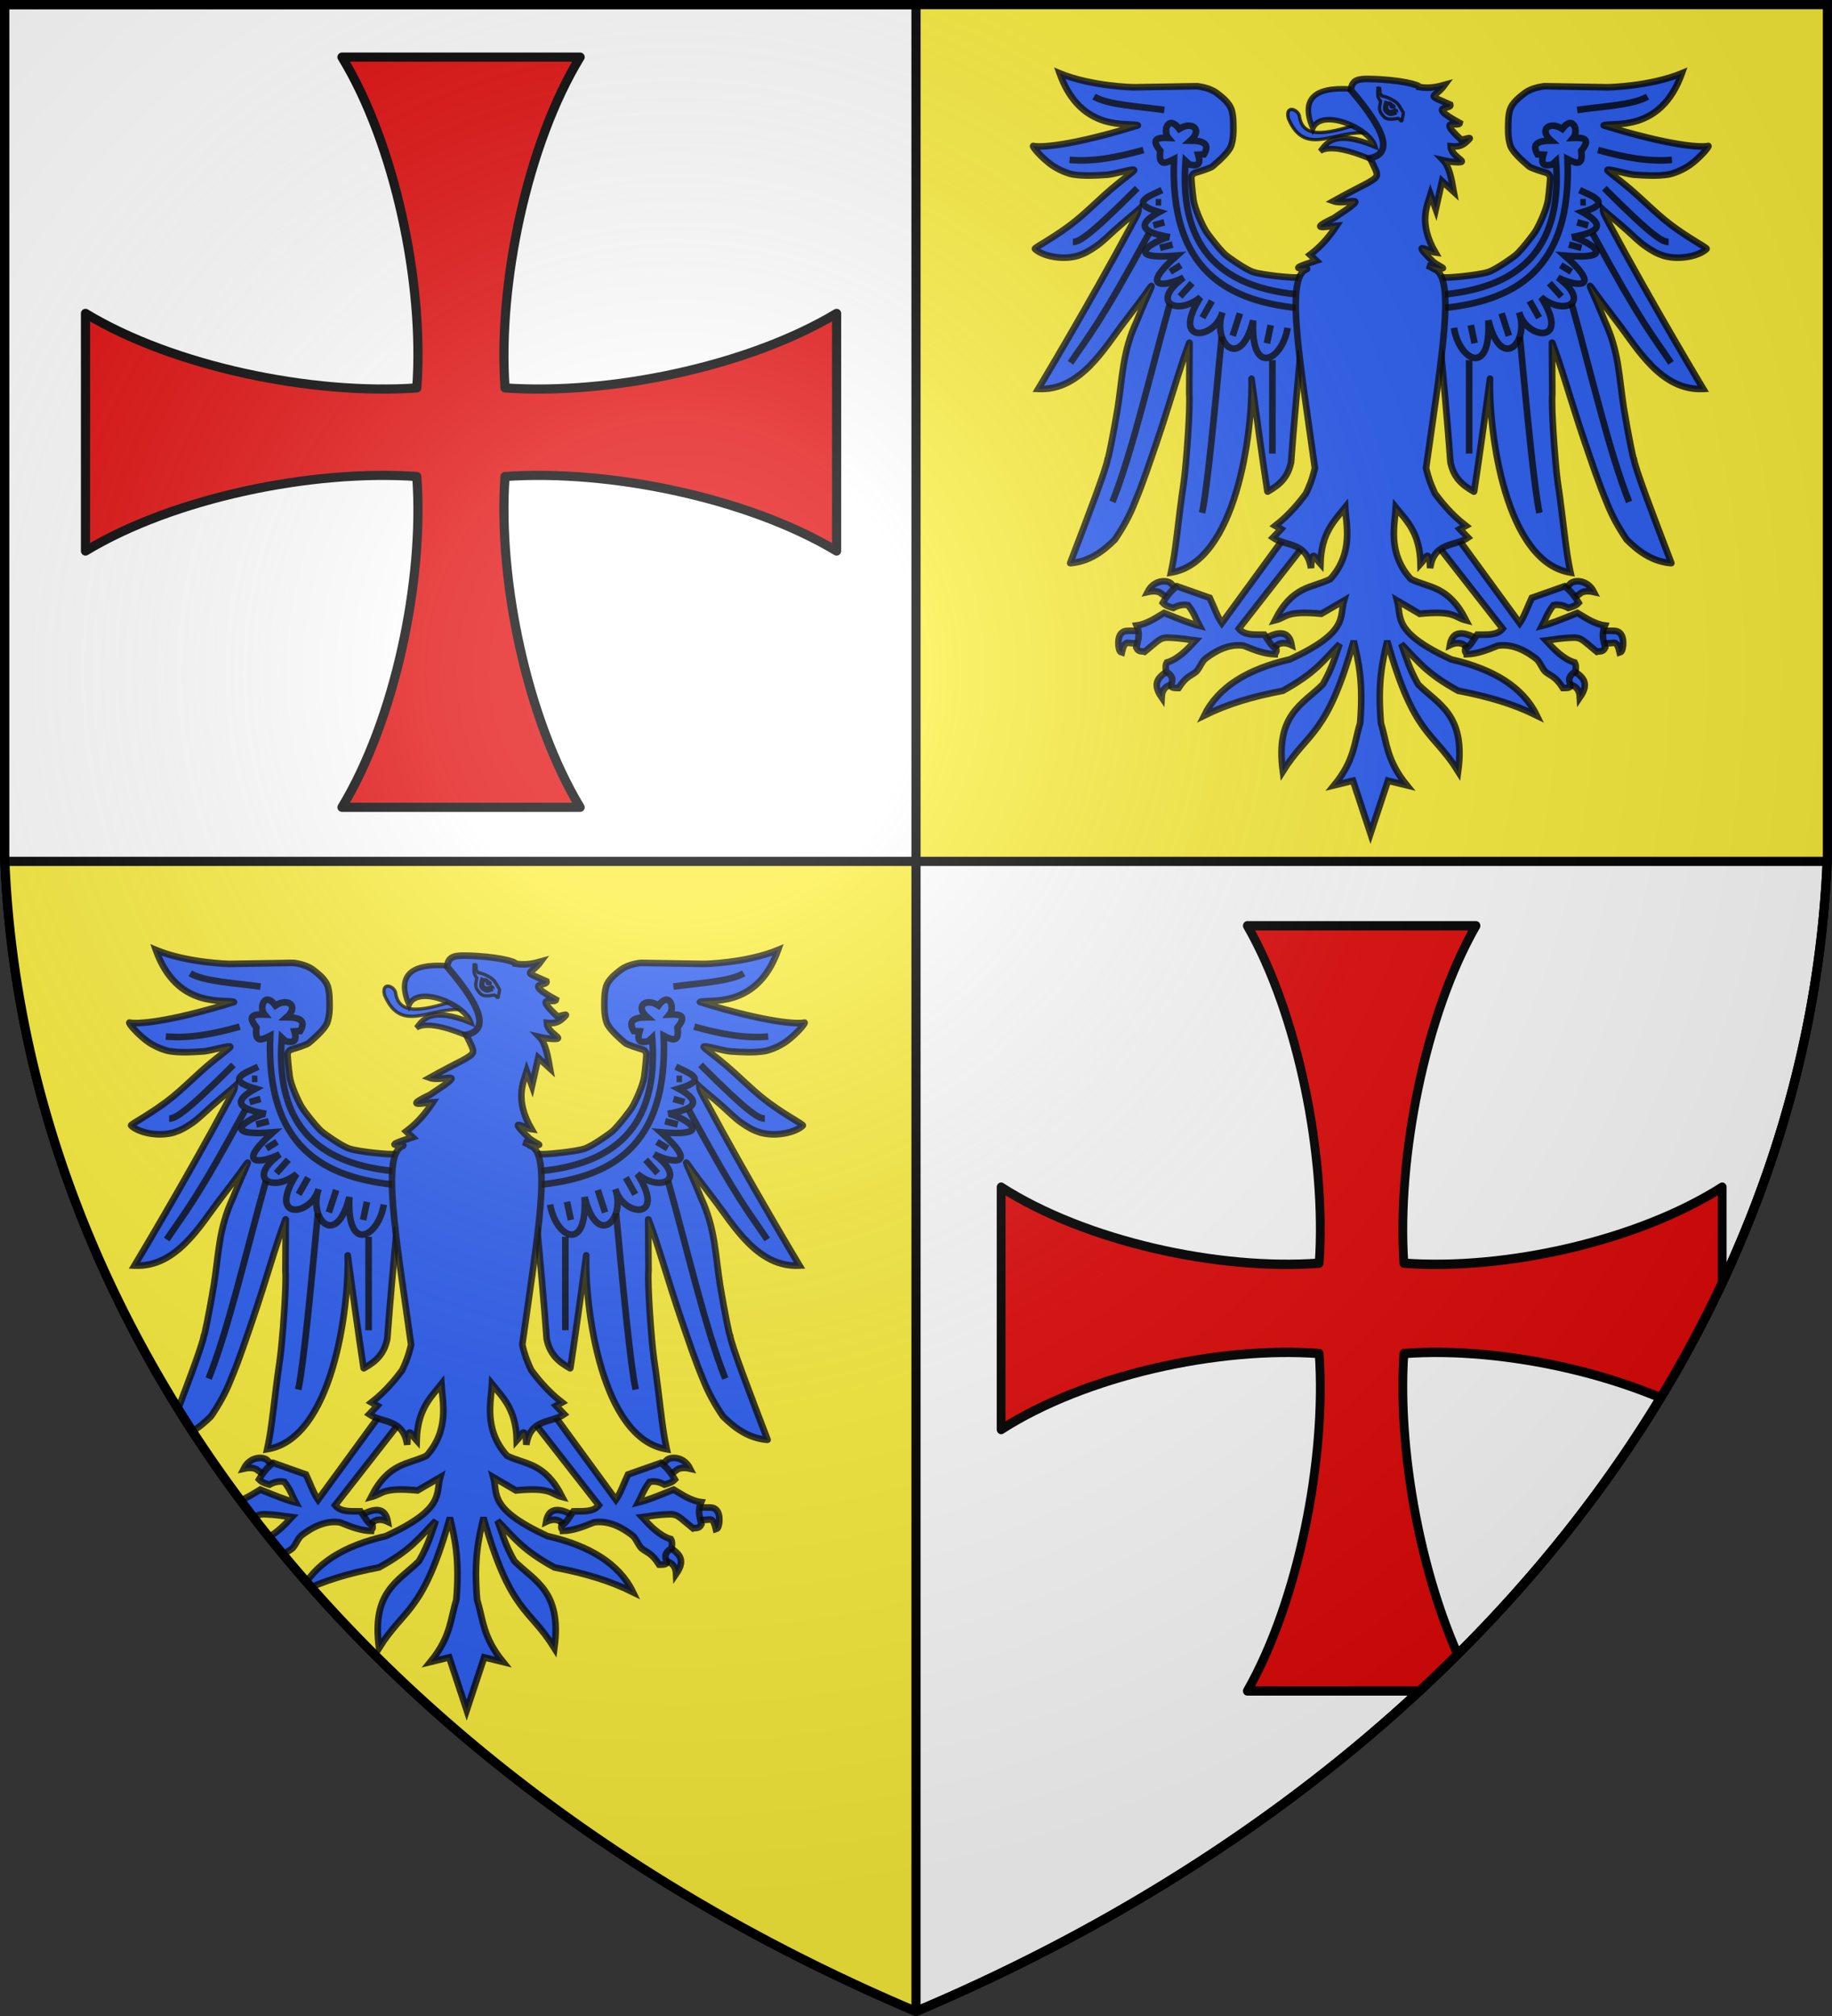
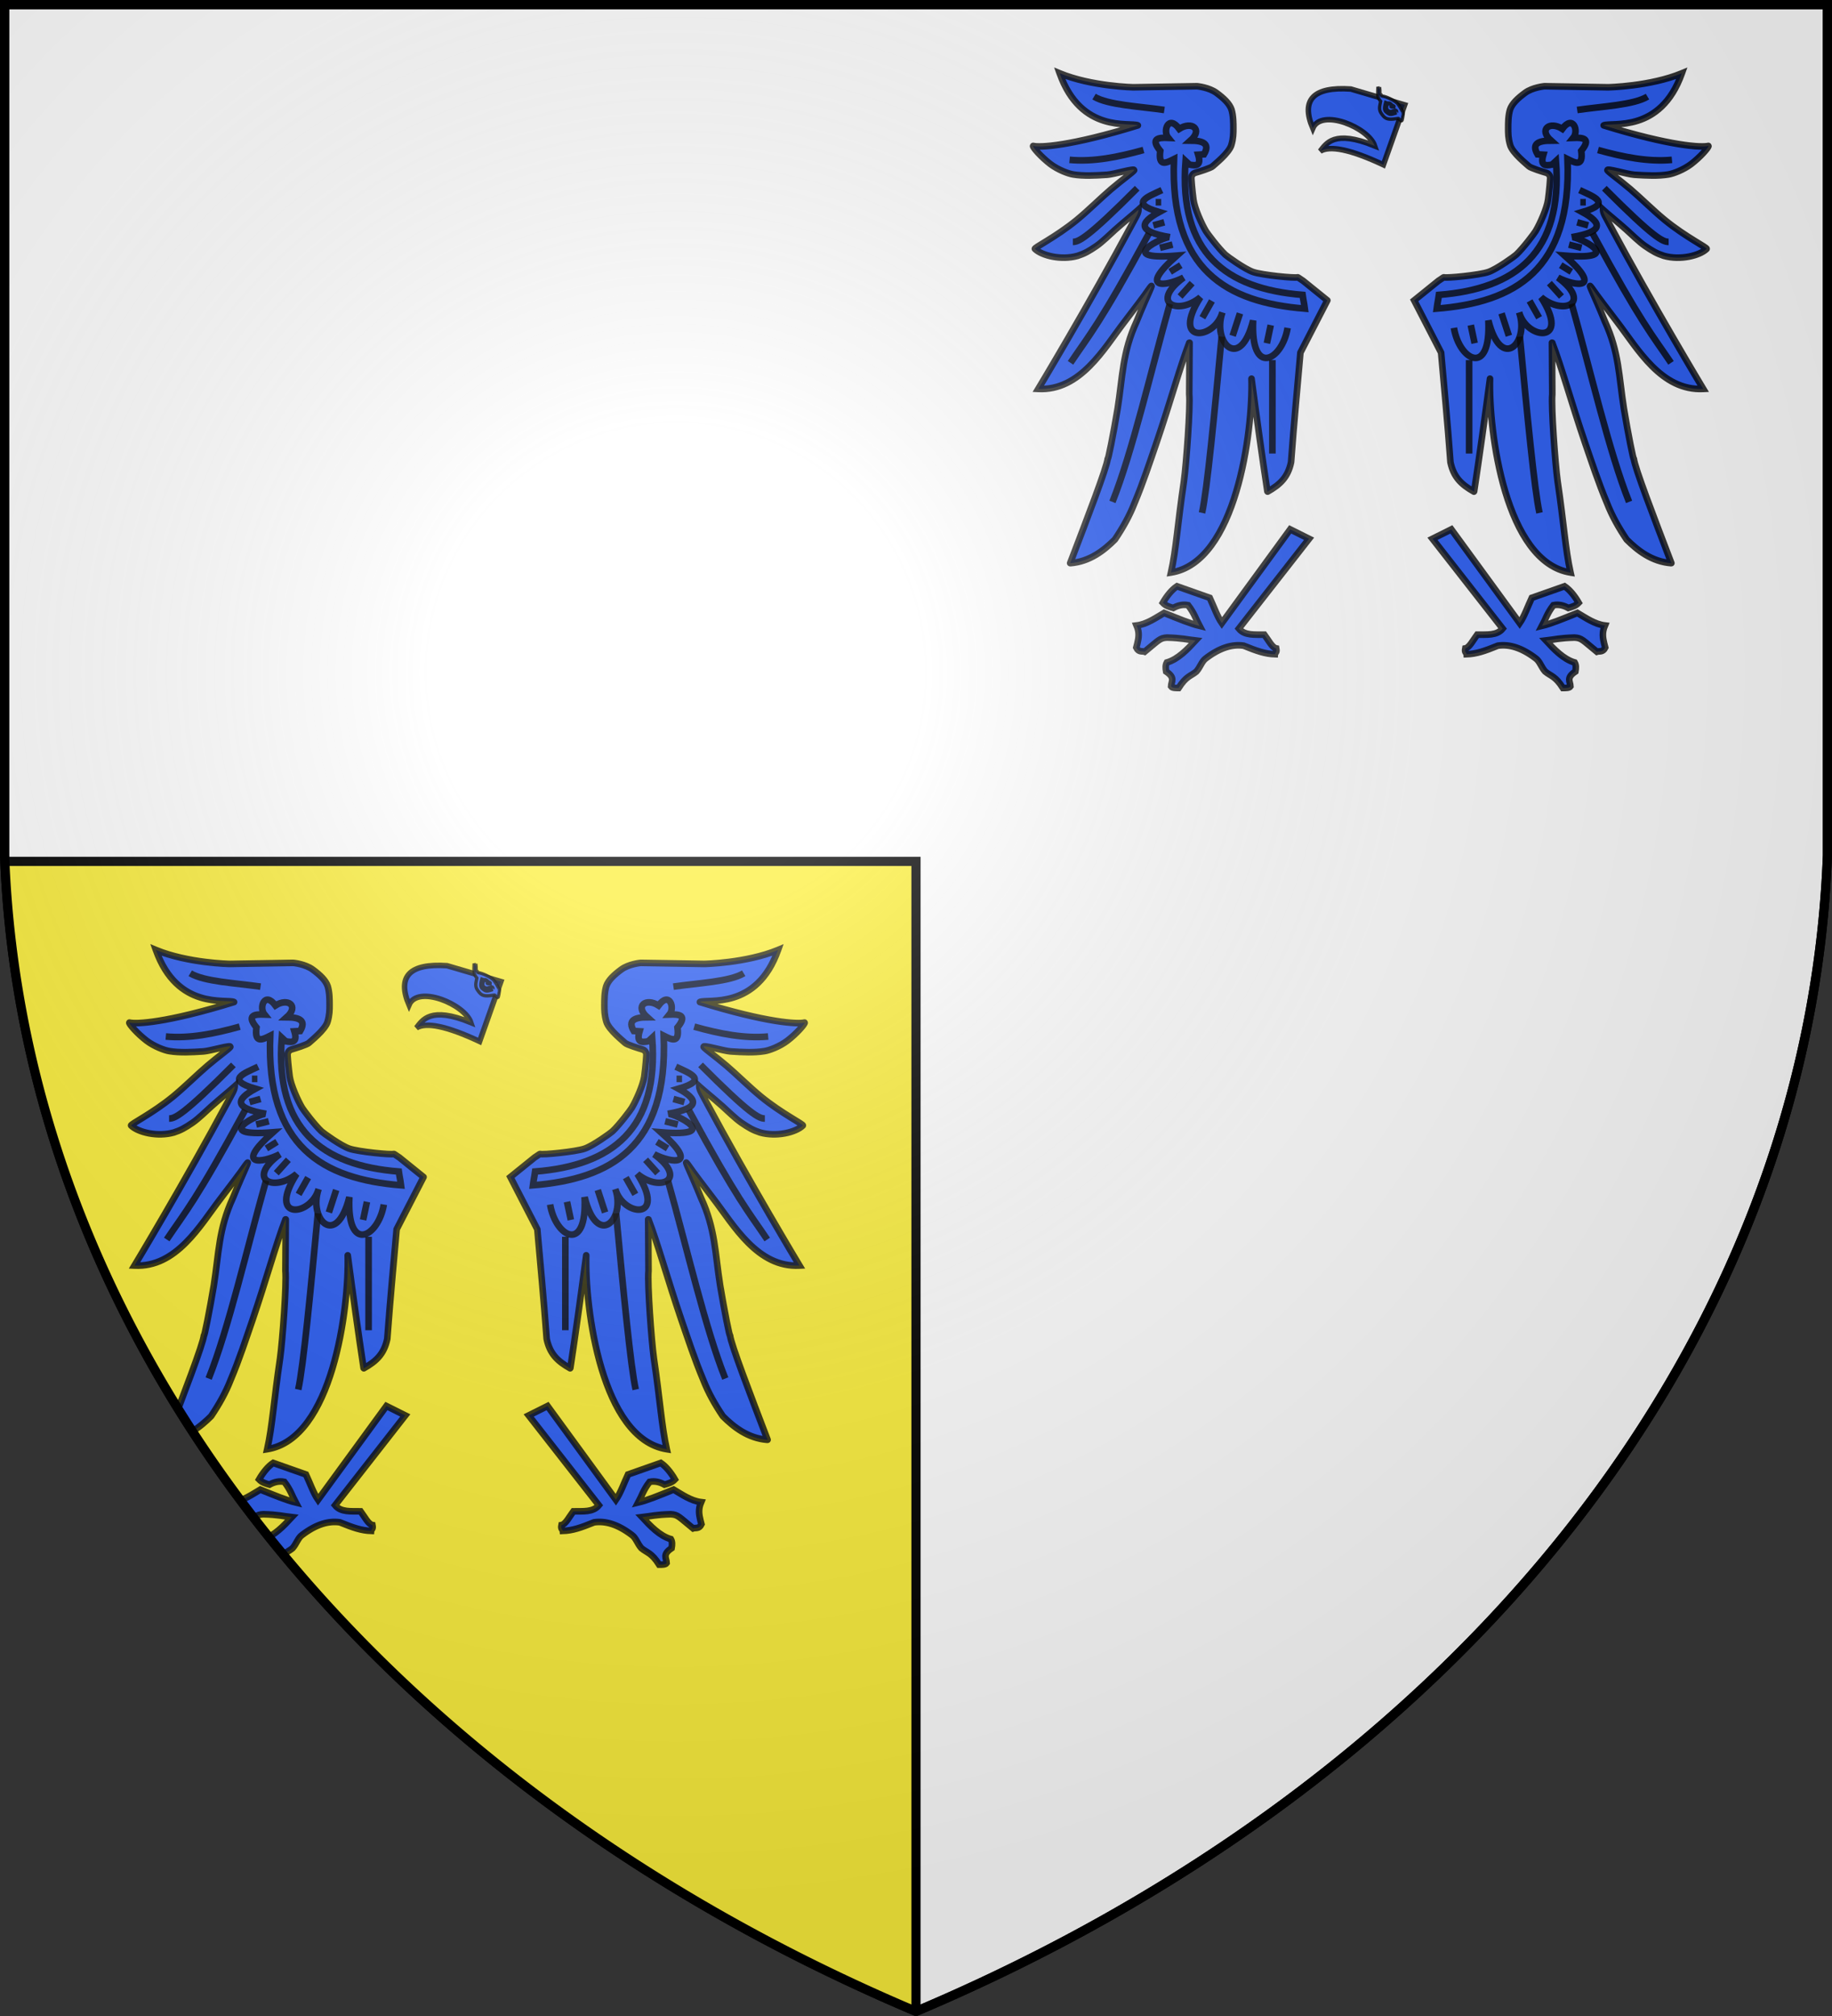
<svg xmlns="http://www.w3.org/2000/svg" xmlns:xlink="http://www.w3.org/1999/xlink" version="1.1" width="600" height="660" stroke="#000" stroke-width="3">
  <rect width="100%" height="100%" fill="#333333" stroke="none" />
  <defs>
    <radialGradient id="G" cx="221" cy="226" r="300" gradientTransform="matrix(1.35,0,0,1.35,-77,-85)" gradientUnits="userSpaceOnUse">
      <stop offset="0" stop-color="#fff" stop-opacity=".31" />
      <stop offset=".2" stop-color="#fff" stop-opacity=".25" />
      <stop offset=".6" stop-color="#666" stop-opacity=".13" />
      <stop offset="1" stop-color="#000" stop-opacity=".13" />
    </radialGradient>
    <clipPath id="K">
      <path id="S" d="M1.5 1.5h597V280A570 445 0 0 1 300 658.5 570 445 0 0 1 1.5 280Z" />
    </clipPath>
    <g id="E" fill="#2b5df2" stroke-opacity="0.8" stroke-width="12">
      <g id="L">
-         <path d="M 163 879.5 C 193.3 862 210 866 214 890 C 198 882.4 187 887 179.6 898.4 M 5.7 959 C 18.7 956 10.5 920.6 -7 933.4 C -24 946.3 -43 955.4 -22.5 985 C -21.4 963.7 -7.3 962.3 5.7 959 Z M 10 792 L -5.7 807.7 L -22 797 C -27 792 -36 790.7 -48 793.4 C -36 769.6 -10 771 -4 779.5 L 10 792 Z M -54.4 887.6 C -54.3 887 -53.5 864 -53.5 864 C -53.5 864.4 -83.4 863.4 -88.6 864.5 C -97.4 866.4 -102.4 875.4 -101 891 C -100 896.5 -99.7 902 -95 903.4 C -90 881.3 -84.4 886.3 -79.3 886.3 C -73 886.4 -54.5 888 -54.4 887.6 Z" />
        <path d="M 245.7,696.6 L 211.4,679.5 L 87,850 C 78.7,838 72.3,819.6 65,804 L 5.4,783 C -3.6,789 -12.6,799.7 -20.3,813 C -15,818.6 -8,820.5 -1.4,822.4 C 7.6,817.4 16.7,815.5 25.7,817.4 C 37,832 40,843 46.4,855 C 29.7,851 9,842.4 -18,831.5 C -33,840.3 -49.5,852 -68,854.3 C -66.6,857.6 -65.5,861 -65,864 C -63,874.6 -66,884.5 -68.6,894.5 C -64.3,903.5 -58,900.4 -53.4,902 C -27.6,881 -26,877 -12.7,876.3 C 14,877 23,879.7 39.3,881.6 C 24.5,897.6 7.4,915.7 -13,921.6 C -15.7,926.3 -15.4,932 -14.3,938 C 3,949.6 -5,956 -5.3,965 C -3.3,968 2.3,968 8.3,968 C 22.3,946 30.3,946.6 40.7,938 C 48,929.7 50.4,919.4 58,914 C 83.5,894.6 106,888 126.7,891 C 151.4,901 166,906 183.6,906.6 C 184,903 187.6,904 186,896 C 178.6,894.7 171.5,880.5 164.4,871 C 147,870.7 128.6,873 118,860 L 245.7,696.6 z" />
      </g>
      <use xlink:href="#L" x="-716" transform="scale(-1,1)" />
      <g id="W">
        <path stroke-linecap="round" stroke-dasharray="1,1" d="M 481,227.5 L 490.7,221 C 495.3,223 556,217 572,211.4 C 587.7,206 619.3,183 622.6,180 C 635.4,168 656,140.5 658,137 C 666,123.6 678.5,95.4 680.6,80 C 682.7,64.5 685,39.6 684.3,38.3 C 684,37 682.4,32.5 677.6,31 C 672,29.4 649,22.4 645.6,19 C 643,16.3 615.7,-5 611.6,-19.7 C 608,-32 608,-41 608,-50 C 608,-59 608,-73 611.4,-84 C 615,-94.7 625,-104.3 638.7,-114.4 C 652.3,-124.5 674,-126.5 674,-126.5 L 789.3,-124.6 C 789.4,-124.5 866,-126 924,-150 C 885,-40 795.7,-61.6 781.6,-55.3 C 904,-17.4 960.6,-14.7 972.6,-18 C 972.4,-14.6 957.6,2.3 941,15 C 927,25.6 908.3,32.6 899.3,34 C 880.5,37 860,36 837.5,34.5 C 825,33.7 785.5,21.5 788.7,26.5 C 791.3,30.4 809,42.6 830.3,60.7 C 849,76.6 871,98.7 892.6,116.5 C 931,148 971.3,167.3 969,169.4 C 956.3,181.7 921,190.4 891.4,182 C 879,178 871,173.6 857,164 C 846.5,156.7 831.7,142.3 823,134.4 C 806,119.3 790.5,107 780.6,98 C 780.7,105 786,112.3 792,124 C 872,273 963,424 963,424 C 886.6,428 843.4,350.5 806.6,302.6 C 760,241.6 770.5,254.4 760.4,240.7 C 750.3,227 763,249.3 784,301.3 C 810,357.6 809.3,401 818.6,460 C 826,504.4 836.4,557 836.7,551 C 837.7,565.6 874.4,661 905,741 C 869,738.3 843,717.3 823.6,698 C 809,676.4 797,655 788,632 C 772,594 760,557 748,522.3 C 723,449 705.4,384.4 687.7,338.6 L 688.3,433.7 C 686,456.5 693.6,560.5 698,592.3 C 709.5,669.7 712,715.7 721.5,758 C 603,739.4 572.3,502.3 575,405 C 565.3,478 555.5,548.6 546,611 C 522,597.6 508.7,584 503,557.3 C 497.6,483.6 491.4,420 486,358 L 437,263 L 481,227.5 z" />
        <path d="M 906 7.4 C 863 11.4 818 2.5 771.5 -10.5 M 783 59 C 874 150.4 889.6 156.6 900 156.6 M 904.3 376.6 C 870 325.5 851.5 307 761.5 141 M 828 629.5 C 791.6 538.3 758.3 392.6 723.6 269.4 M 665 649.5 C 655.7 607.6 642.4 468.6 629.3 329 M 537 541.6 L 537 371.6 M 482 253 C 480 267 479.7 265 478 278 C 619.3 266.7 724 208.5 716 6 C 730 13 745 21 741 -9 C 759 -31 745.7 -33.4 726.5 -32.6 C 737 -45.4 726 -75.4 706.5 -49 C 683.5 -63.7 663 -48 686 -27.6 C 663 -27.5 650 -22 661.5 -2.6 L 672 -2 C 666 18 675.4 18.7 688 16 L 695 9.5 C 707.6 176 622 242 482 253 Z" />
        <path fill="none" d="M 738 62.4 C 764 74.6 798 86.4 743 102.4 C 779 122 782.6 138 723.6 148 C 733.3 146 827 191 711 181.6 C 782 244.5 731 238 698.6 221.6 C 760.7 267.3 709.7 291.5 668 257.4 C 722.7 343 642 335 628 285 C 647 339.6 595.6 393.7 572 299.5 C 577 403 519.3 373 509.3 313 M 739.3 84.5 L 749.3 84.5 M 733.6 121 L 753.6 126.6 M 718.6 161.6 L 741.5 167.4 M 703.6 199 L 723 211 M 683 231.6 L 705 256 M 647 264 L 664.3 294.5 M 596 286.6 L 609.3 327.4 M 540 308 L 547 341 M 733.6 -83.3 C 780 -90 836 -92.3 861.5 -107.6" />
      </g>
      <use xlink:href="#W" x="-716" transform="scale(-1,1)" />
-       <path stroke-width="6" d="M 363.6,-39 C 373,-36 378,-70 353,-63.3 C 281.3,-39.7 234,-27.7 228,-73 C 224.4,-85.3 202,-92.4 208,-68 C 240.4,8.5 297.6,-55 363.6,-39 z" />
      <path stroke-width="10" d="M 419.7,-92.6 L 381,16.4 C 320.5,-12 283.4,-19 266,-8.3 C 277,-22 290.7,-48.3 365,-18 C 354,-51.3 268.4,-87 252.5,-50 C 230.5,-102 253.6,-126 321.7,-121.4 L 419.7,-92.6 z" />
-       <path d="M 259,190.7 C 194.5,211.3 245.6,201.4 242,206 C 202,219 228,365.6 256.4,568 C 251,591 245.5,602.7 240,614.5 C 230.6,627 212 ,651.4 184.3,673 L 195,679 L 180,694.5 C 204,711 242 ,701.7 249.3,750 C 250.5,710.5 258,733.4 266.4,742.4 C 268,685 292,664 311.4,639.5 C 313,669 327.6,722 284.3,770 C 250.4,786.5 215.7,781.6 183.6,845 C 205.7,839.5 202.7,826.7 268,833 L 309.3,809 C 300.7,839 319,866 210.7,916 C 134,933.5 80.3,966.3 55,1018 C 97,997.3 141,984 198,973 C 258,940 271,918.7 301.4,888 C 293,911.3 288,931.4 270.7,961.6 C 234,998 184,1016.4 198,1119.5 C 244,1046 278,1056.5 327,882.4 C 335.7,920.4 345,957 338.6,1032.4 C 327.4,1068 329,1099 291.4,1145 L 325.7,1136.6 L 357.5,1232.6 L 389.3,1136.6 L 423.6,1145 C 386.3,1099 387.7,1068 376.5,1032.4 C 370,957 379.3,920.4 388,882.4 C 437,1056.5 471.3,1046 517,1119.5 C 531,1016.4 481,998 444.3,961.6 C 427,931.4 422.3,911.3 413.6,888 C 444,918.7 457.3,940 517,973 C 574,984 618,997.3 660,1018 C 635,966.3 581,933.5 504.3,916 C 396,866 414.3,839 406,809 L 447,833 C 512.4,826.7 509.3,839.5 531.5,845 C 499.3,781.6 464.7,786.5 431,770 C 387.4,722 402,669 403.6,639.5 C 423.3,664 447.3,685 448.6,742.4 C 457,733.4 464.5,710.5 466,750 C 473,701.7 511,711 535,694.5 L 520,679 L 531,673 C 503,651.4 484.4,627 475,614.5 C 469.6,602.7 464,591 458.6,568 C 487,365.6 513.3,219 473,206 C 464,201 481.7,209 460.7,199.6 C 507.3,209 486.3,204.3 471.7,193 C 428.6,151 463,174.4 475.5,176 C 444.4,122 460.4,91.4 466.7,70.5 L 476.3,97 L 487.7,46 L 509,65.4 C 505,43 501,19.7 490,8.3 C 508,12.4 521,12 523,11 C 528,9 504,-1 503.3,-17.4 C 518.6,-15.7 526,-18.3 537.7,-31 C 541.3,-35 521,-27 522 ,-29.6 C 477.3,-71 518.4,-51.3 520,-59.5 C 457,-94 506,-83 502.7,-93 C 455.7,-113.6 473.3,-102.6 492.5,-129 C 481.7,-126 466.3,-121.7 446.5,-125 C 446.6,-129 411,-138.6 355.7,-139.7 C 336.3,-140 323.5,-138.6 322,-119.4 C 393.4,-36 393,-3 356.6,4.3 C 365,21.5 371,31.5 368.6,37 C 364.3,46 341,54 290.3,82.5 C 314,91 366,64 290.5,113.6 C 241,137 279.5,128 296,127 C 284,145 270,163 247.5,180 L 259,190.7 z" />
-       <path stroke-width="6" d="M 374.6,-121.6 C 373.4,-121.3 372 ,-123 371,-125.3 C 370.7,-120 370.5,-114.7 371,-108 C 372.4,-104 374,-101.4 376,-99 C 375.3,-95.3 374,-90 374,-87.3 C 374,-80 377,-77 381,-72 C 387,-65 395,-66 408.3,-68 C 409,-68 410.7,-65 411,-65 C 412,-64.4 414.3,-62.4 415,-64.6 C 415,-65.4 414.7,-67 415.3,-68 C 416.6,-70.5 416.7,-75.3 417,-75.6 C 417,-80.3 418,-77.3 416,-80.3 C 414,-83.7 409,-93 405.7,-96 C 400.6,-100.7 386.3,-108 378.3,-108.7 C 377.3,-109 377.4,-111 376.5,-111.4 C 373.7,-112.6 375,-119 374.6,-121.6 z M 385,-97 C 390.7,-95 394.4,-94 397.7,-91.7 C 398.5,-91 399.5,-91 400.3,-90 C 400.5,-90 400,-89.4 400,-89 C 399.3,-89 398,-88 395.3,-89 C 394,-89 396,-92 396,-92.6 C 395,-94.7 390.4,-97.5 389,-95 C 383.3,-85 389.6,-80 395.3,-80.7 C 397.4,-81 402.3,-83.5 403.7,-82.7 C 406.3,-81.3 404.7,-78 405,-78 C 395.5,-75 393.3,-74 388,-78 C 384.5,-81 380.7,-82 385,-97 z" />
+       <path stroke-width="6" d="M 374.6,-121.6 C 373.4,-121.3 372 ,-123 371,-125.3 C 370.7,-120 370.5,-114.7 371,-108 C 372.4,-104 374,-101.4 376,-99 C 375.3,-95.3 374,-90 374,-87.3 C 374,-80 377,-77 381,-72 C 387,-65 395,-66 408.3,-68 C 409,-68 410.7,-65 411,-65 C 412,-64.4 414.3,-62.4 415,-64.6 C 416.6,-70.5 416.7,-75.3 417,-75.6 C 417,-80.3 418,-77.3 416,-80.3 C 414,-83.7 409,-93 405.7,-96 C 400.6,-100.7 386.3,-108 378.3,-108.7 C 377.3,-109 377.4,-111 376.5,-111.4 C 373.7,-112.6 375,-119 374.6,-121.6 z M 385,-97 C 390.7,-95 394.4,-94 397.7,-91.7 C 398.5,-91 399.5,-91 400.3,-90 C 400.5,-90 400,-89.4 400,-89 C 399.3,-89 398,-88 395.3,-89 C 394,-89 396,-92 396,-92.6 C 395,-94.7 390.4,-97.5 389,-95 C 383.3,-85 389.6,-80 395.3,-80.7 C 397.4,-81 402.3,-83.5 403.7,-82.7 C 406.3,-81.3 404.7,-78 405,-78 C 395.5,-75 393.3,-74 388,-78 C 384.5,-81 380.7,-82 385,-97 z" />
    </g>
  </defs>
  <use xlink:href="#S" fill="#fff" />
  <g clip-path="url(#K)" fill="#fcef3c">
-     <rect x="300" y="0" width="300" height="282" />
    <rect x="0" y="282" width="300" height="380" />
-     <path id="X" stroke-linejoin="round" fill="#e20909" d="M 112 18.7 C 129.3 47 139 93 136.5 127 L 136.5 127 L 136.5 127 C 102.3 129.4 56.7 120 28 102.6 L 28 180.4 C 56.7 163 102.3 153.6 136.5 156 L 136.5 156 L 136.5 156 C 139 190 129.3 235.7 112 264.3 L 190 264.3 C 172.7 235.7 163 190 165.4 156 L 165.4 156 L 165.4 156 C 199.7 153.6 245 163 274 180.4 L 274 102.6 C 245 120 199.649 129.4 165.4 127 L 165.4 127 L 165.4 127 C 163 93 172.7 47 190 18.7 Z" />
    <use xlink:href="#X" transform="matrix(.96,0,0,1.02,301,284)" />
    <use xlink:href="#E" transform="matrix(.18,0,0,.18,384.5,51)" />
    <use xlink:href="#E" transform="matrix(.18,0,0,.18,88.5,338)" />
  </g>
  <use xlink:href="#S" fill="url(#G)" />
</svg>